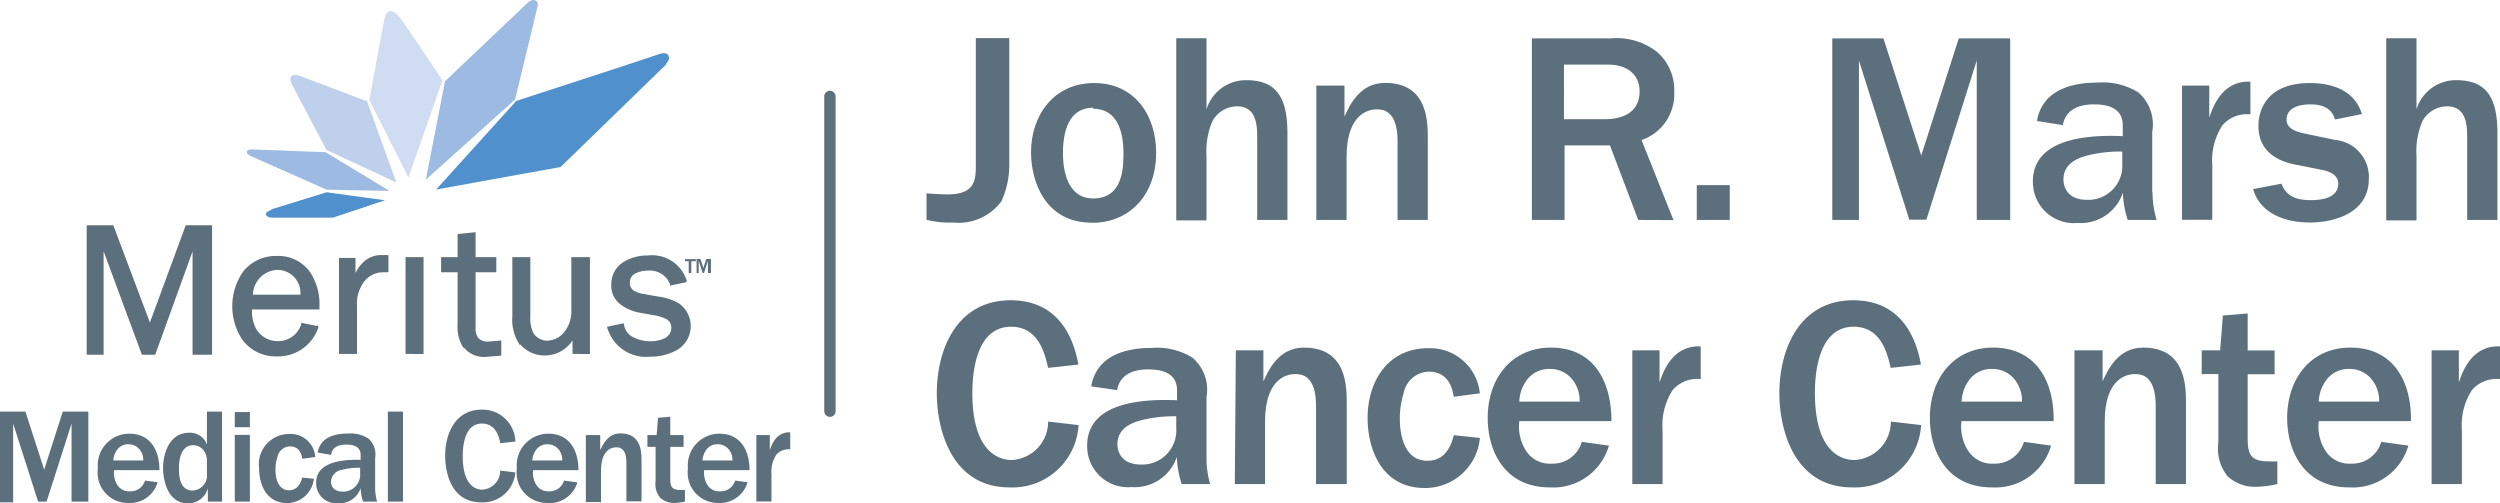
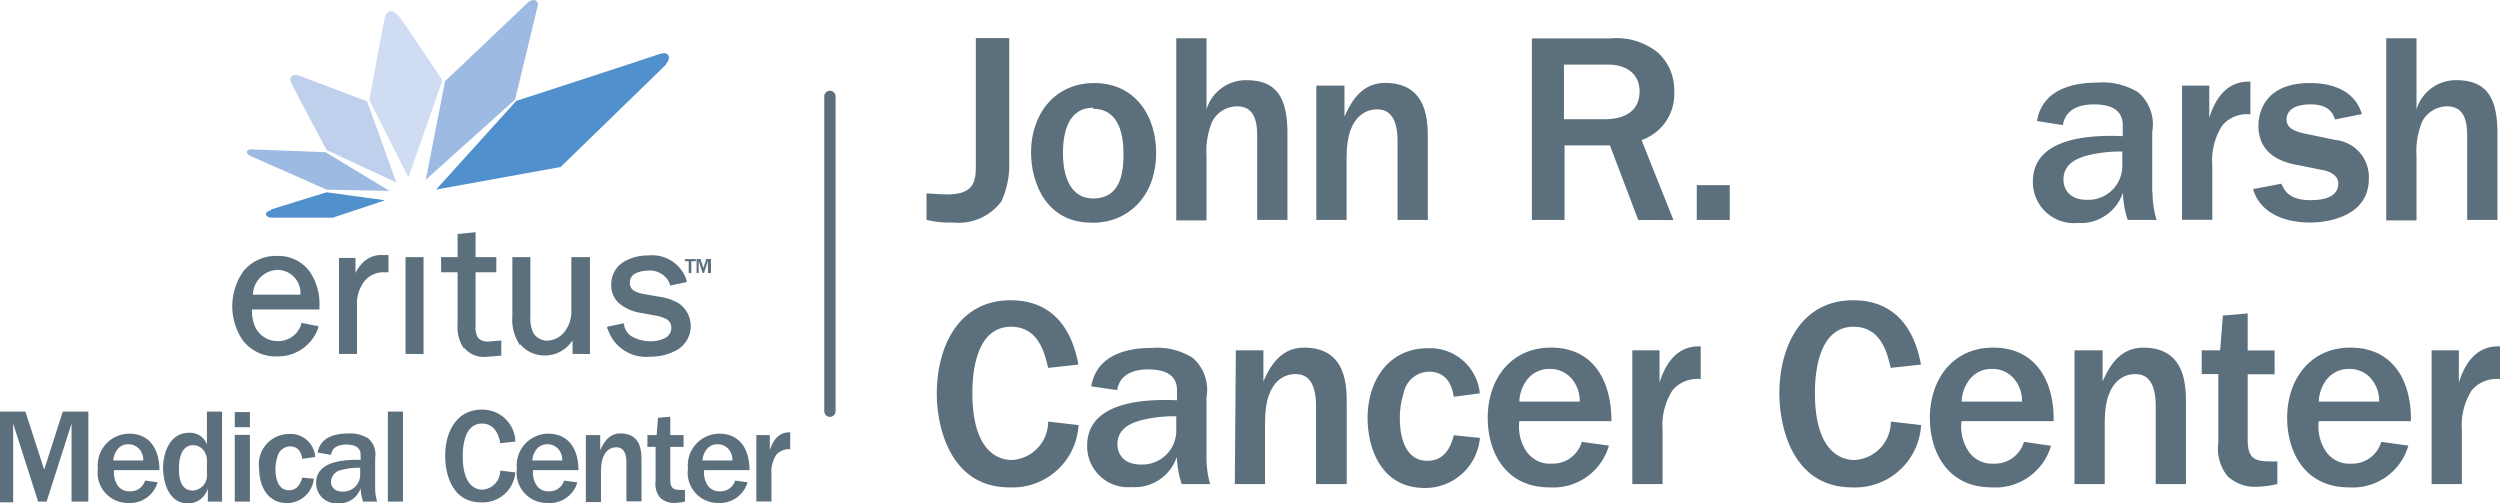
<svg xmlns="http://www.w3.org/2000/svg" viewBox="0 0 165.27 33.26">
  <g>
    <path d="M54.87,6h0a.38.38,0,0,1,.37.38v20.8a.38.38,0,0,1-.37.38h0a.38.38,0,0,1-.38-.38V6.34A.38.38,0,0,1,54.87,6Z" fill="#5c6f7c" />
    <g>
      <path d="M66.72,10.81a5.73,5.73,0,0,1-.52,2.5A3.52,3.52,0,0,1,63,14.71a6.14,6.14,0,0,1-1.75-.18V12.78c.68.05,1,.07,1.39.07,1.87,0,1.87-1,1.87-2V2.52h2.21V10.8Z" fill="#5c6f7c" />
      <path d="M72.16,14.72c-3,0-4-2.63-4-4.66,0-2.41,1.48-4.57,4.18-4.57s4.09,2.18,4.09,4.59c0,3-1.94,4.65-4.21,4.65Zm.11-7.6c-1.62,0-2,1.58-2,3,0,.45,0,3,2,3s2-2.11,2-3c0-1.53-.47-2.93-2-2.93Z" fill="#5c6f7c" />
      <path d="M77.76,2.53h2v4.7A2.72,2.72,0,0,1,82.37,5.3c1.91,0,2.74,1,2.74,3.51v5.73h-2V9.14c0-.76,0-2.11-1.33-2.11a1.87,1.87,0,0,0-1.64,1,5.11,5.11,0,0,0-.38,2.29v4.25h-2Z" fill="#5c6f7c" />
      <path d="M87.06,5.66h1.82V7.71c.34-.74,1-2.23,2.68-2.23,2.88,0,2.83,2.63,2.83,3.8v5.26h-2V9.32c0-2.05-1-2.09-1.37-2.09s-2,.11-2,3.15v4.16h-2V5.66Z" fill="#5c6f7c" />
      <path d="M108.3,14.54l-1.87-4.93h-3v4.93h-2.16v-12h5.2a4.31,4.31,0,0,1,3.13.94,3.34,3.34,0,0,1,1.08,2.59,3.21,3.21,0,0,1-2.16,3.19l2.11,5.29Zm-4.91-6.66h2.7c1.06,0,2.3-.36,2.3-1.85,0-.9-.59-1.76-2.12-1.76h-2.88V7.89Z" fill="#5c6f7c" />
      <path d="M114.35,14.54h-2.18v-2.3h2.18Z" fill="#5c6f7c" />
-       <path d="M130.68,14.54V4l-3.33,10.52h-1.13L122.89,4V14.54h-1.76v-12h3.38l2.5,7.74,2.48-7.74h3.4v12Z" fill="#5c6f7c" />
      <path d="M142.3,12.74a6.26,6.26,0,0,0,.27,1.8h-1.91a6.32,6.32,0,0,1-.32-1.8,2.94,2.94,0,0,1-3,2A2.71,2.71,0,0,1,134.39,12c0-3,4-3.08,5.94-3V8.27c0-1.13-1-1.37-1.89-1.37-1.76,0-2,1-2.07,1.37L134.66,8c.34-2,2.21-2.54,4-2.54a4.45,4.45,0,0,1,2.7.65,2.8,2.8,0,0,1,.92,2.61v4Zm-2-2.72a8.81,8.81,0,0,0-2.43.29c-.4.13-1.46.43-1.46,1.57,0,.32.14,1.33,1.57,1.33a2.25,2.25,0,0,0,2.32-2.38V10Z" fill="#5c6f7c" />
      <path d="M144.25,5.66h1.8V7.78c.22-.65.83-2.47,2.72-2.38V7.56a2.16,2.16,0,0,0-1.85.72,4.27,4.27,0,0,0-.67,2.65v3.6h-2V5.65Z" fill="#5c6f7c" />
      <path d="M150.82,12.15c.18.41.49,1.08,1.89,1.08.43,0,1.87,0,1.87-1.1,0-.56-.61-.81-1-.88L152,10.93c-.85-.14-2.7-.56-2.7-2.61,0-1,.52-2.83,3.4-2.83,1,0,2.88.22,3.44,2.05l-1.78.36c-.09-.29-.32-1-1.6-1-1.1,0-1.6.41-1.6,1s.58.81,1.3.95l1.91.4a2.46,2.46,0,0,1,2.23,2.56c0,2.47-2.65,2.9-3.87,2.9-2.11,0-3.42-.9-3.78-2.21l1.89-.36Z" fill="#5c6f7c" />
      <path d="M157.75,2.53h2v4.7a2.72,2.72,0,0,1,2.61-1.93c1.91,0,2.74,1,2.74,3.51v5.73h-2V9.14c0-.76,0-2.11-1.33-2.11a1.87,1.87,0,0,0-1.64,1,5.11,5.11,0,0,0-.38,2.29v4.25h-2Z" fill="#5c6f7c" />
      <path d="M71.3,28.1a4.37,4.37,0,0,1-4.56,4.12c-4,0-4.81-4.12-4.81-6.19,0-3.12,1.44-6.18,4.88-6.18,2.56,0,4,1.62,4.48,4.25l-2,.22c-.22-.95-.63-2.72-2.45-2.72-2.41,0-2.56,3.29-2.56,4.38,0,3.44,1.37,4.43,2.63,4.43a2.54,2.54,0,0,0,2.38-2.54l2,.23Z" fill="#5c6f7c" />
      <path d="M79.76,30.24A6.26,6.26,0,0,0,80,32H78.12a6.32,6.32,0,0,1-.32-1.8,2.94,2.94,0,0,1-3,2,2.7,2.7,0,0,1-2.93-2.74c0-3,4-3.08,5.94-3v-.67c0-1.13-1-1.37-1.89-1.37-1.76,0-2,1-2.07,1.37l-1.71-.25c.34-2,2.21-2.54,4-2.54a4.45,4.45,0,0,1,2.7.65,2.8,2.8,0,0,1,.92,2.61v4Zm-2-2.72a8.87,8.87,0,0,0-2.43.29c-.4.13-1.46.43-1.46,1.57,0,.32.14,1.33,1.57,1.33a2.25,2.25,0,0,0,2.32-2.38Z" fill="#5c6f7c" />
      <path d="M81.7,23.16h1.82v2.05c.34-.74,1-2.23,2.68-2.23,2.88,0,2.83,2.63,2.83,3.8V32H87V26.82c0-2.05-1-2.09-1.37-2.09s-2,.11-2,3.15V32h-2Z" fill="#5c6f7c" />
      <path d="M97.83,29a3.63,3.63,0,0,1-3.64,3.26c-2.88,0-3.78-2.61-3.78-4.63,0-2.43,1.35-4.61,4-4.61A3.31,3.31,0,0,1,97.83,26l-1.73.23c-.16-1.17-.79-1.66-1.64-1.66A1.74,1.74,0,0,0,92.79,26a5.54,5.54,0,0,0-.25,1.67c0,.36,0,2.79,1.82,2.79,1,0,1.49-.68,1.75-1.69l1.73.18Z" fill="#5c6f7c" />
      <path d="M106.36,29.47a3.83,3.83,0,0,1-3.92,2.75c-2.94,0-4.09-2.36-4.09-4.59,0-2.61,1.57-4.65,4.18-4.65,2.88,0,4,2.29,4,4.86h-6.09a2.94,2.94,0,0,0,.47,2,1.86,1.86,0,0,0,1.66.81,2,2,0,0,0,2-1.44l1.8.25Zm-1.93-2.92a2.24,2.24,0,0,0-.43-1.39,1.86,1.86,0,0,0-1.55-.77,1.82,1.82,0,0,0-1.6.86,2.48,2.48,0,0,0-.41,1.3h4Z" fill="#5c6f7c" />
      <path d="M107.91,23.16h1.8v2.12c.22-.65.83-2.47,2.72-2.38v2.16a2.16,2.16,0,0,0-1.85.72,4.27,4.27,0,0,0-.67,2.65V32h-2V23.15Z" fill="#5c6f7c" />
      <path d="M127,28.1a4.37,4.37,0,0,1-4.56,4.12c-4,0-4.81-4.12-4.81-6.19,0-3.12,1.44-6.18,4.88-6.18,2.56,0,4,1.62,4.48,4.25l-2,.22c-.22-.95-.63-2.72-2.45-2.72-2.41,0-2.56,3.29-2.56,4.38,0,3.44,1.37,4.43,2.63,4.43A2.54,2.54,0,0,0,125,27.87l2,.23Z" fill="#5c6f7c" />
-       <path d="M135.59,29.47a3.83,3.83,0,0,1-3.92,2.75c-2.94,0-4.09-2.36-4.09-4.59,0-2.61,1.57-4.65,4.18-4.65,2.88,0,4.05,2.29,4,4.86h-6.09a2.94,2.94,0,0,0,.47,2,1.86,1.86,0,0,0,1.66.81,2,2,0,0,0,2-1.44l1.8.25Zm-1.92-2.92a2.24,2.24,0,0,0-.43-1.39,1.86,1.86,0,0,0-1.55-.77,1.82,1.82,0,0,0-1.6.86,2.48,2.48,0,0,0-.41,1.3h4Z" fill="#5c6f7c" />
+       <path d="M135.59,29.47a3.83,3.83,0,0,1-3.92,2.75c-2.94,0-4.09-2.36-4.09-4.59,0-2.61,1.57-4.65,4.18-4.65,2.88,0,4.05,2.29,4,4.86h-6.09a2.94,2.94,0,0,0,.47,2,1.86,1.86,0,0,0,1.66.81,2,2,0,0,0,2-1.44Zm-1.92-2.92a2.24,2.24,0,0,0-.43-1.39,1.86,1.86,0,0,0-1.55-.77,1.82,1.82,0,0,0-1.6.86,2.48,2.48,0,0,0-.41,1.3h4Z" fill="#5c6f7c" />
      <path d="M137.14,23.16H139v2.05c.34-.74,1-2.23,2.68-2.23,2.88,0,2.83,2.63,2.83,3.8V32h-2V26.82c0-2.05-1-2.09-1.37-2.09s-2,.11-2,3.15V32h-2Z" fill="#5c6f7c" />
      <path d="M150.55,32a6.72,6.72,0,0,1-1.4.18,2.63,2.63,0,0,1-1.89-.7,2.87,2.87,0,0,1-.61-2.2V24.73h-1.1V23.16h1.22l.18-2.3,1.64-.14v2.45h1.78v1.57h-1.78v4.32c0,1.22.43,1.44,1.46,1.44a4.62,4.62,0,0,0,.5,0v1.57Z" fill="#5c6f7c" />
      <path d="M159.21,29.47a3.83,3.83,0,0,1-3.92,2.75c-2.94,0-4.09-2.36-4.09-4.59,0-2.61,1.57-4.65,4.18-4.65,2.88,0,4.05,2.29,4,4.86h-6.09a2.94,2.94,0,0,0,.47,2,1.86,1.86,0,0,0,1.66.81,2,2,0,0,0,2-1.44l1.8.25Zm-1.93-2.92a2.24,2.24,0,0,0-.43-1.39,1.86,1.86,0,0,0-1.55-.77,1.82,1.82,0,0,0-1.6.86,2.48,2.48,0,0,0-.41,1.3h4Z" fill="#5c6f7c" />
      <path d="M160.75,23.16h1.8v2.12c.22-.65.83-2.47,2.72-2.38v2.16a2.16,2.16,0,0,0-1.85.72,4.27,4.27,0,0,0-.67,2.65V32h-2V23.15Z" fill="#5c6f7c" />
    </g>
    <g>
      <path d="M17.94,13.84l3.65-1.13,3.86.53L22,14.39l-4,0c-.46,0-.62-.34-.09-.5Z" fill="#5091cd" />
      <path d="M16.74,9.88l4.78.18,4.23,2.56-4.15-.08-5-2.21c-.39-.17-.39-.47.09-.46Z" fill="#9dbae2" />
      <path d="M19.78,5,24.27,6.7l1.93,5.36L21.59,9.92s-2.13-4-2.33-4.42S19.33,4.84,19.78,5Z" fill="#bfd0ec" />
      <path d="M26.31,1c.37.44,2.94,4.31,2.94,4.31L27,11.73,24.42,6.62s.87-4.8,1-5.39.52-.64.89-.2Z" fill="#d0dcf1" />
      <path d="M35.54.41c-.08.37-1.49,6.17-1.49,6.17l-5.9,5.3,1.27-6.51s5-4.74,5.42-5.15.79-.18.71.19Z" fill="#9dbae2" />
      <path d="M44.06,4.24l-7,6.8-8.23,1.49,5.3-5.86s8.75-2.84,9.44-3.09.83.28.44.66Z" fill="#5091cd" />
      <g>
-         <polyline points="12.73 23.45 12.73 16.62 10.26 23.45 9.38 23.45 6.85 16.61 6.85 23.45 5.73 23.45 5.73 14.89 7.49 14.89 9.91 21.32 12.28 14.89 14.02 14.89 14.02 23.45 12.73 23.45" fill="#5c6f7c" />
        <path d="M16.1,22.57a4,4,0,0,1,0-4.65,2.76,2.76,0,0,1,2.21-1,2.58,2.58,0,0,1,2.14,1,3.79,3.79,0,0,1,.67,2.28v.26H16.66a2.59,2.59,0,0,0,.24,1.22,1.64,1.64,0,0,0,1.47.87,1.58,1.58,0,0,0,1.54-1.11l0-.1,1,.2,0,.12,0-.12.13,0,0,.13a2.81,2.81,0,0,1-2.74,1.89h0a2.73,2.73,0,0,1-2.2-1m3.76-3.08a1.53,1.53,0,0,0-1.53-1.64,1.69,1.69,0,0,0-1.61,1.64h3.14Z" fill="#5c6f7c" />
        <path d="M22.41,23.45v-6.4H23.5v1a2.52,2.52,0,0,1,.46-.66,1.7,1.7,0,0,1,1.25-.53h0l.47,0v1.14h-.31a1.6,1.6,0,0,0-1.48.91,2.32,2.32,0,0,0-.29,1.26v3.23H22.41" fill="#5c6f7c" />
        <path d="M28,17v6.4H26.81V17Zm-.12,6.29v0Z" fill="#5c6f7c" />
        <path d="M30.64,23a2.52,2.52,0,0,1-.39-1.54V18H29.16V17h1.09V15.47l1.19-.12V17h1.37v1H31.44v3.6a1.19,1.19,0,0,0,.17.74.87.87,0,0,0,.68.24l.85-.07v1l-1,.08h0a1.7,1.7,0,0,1-1.46-.6" fill="#5c6f7c" />
        <path d="M34.38,22.83a3,3,0,0,1-.51-1.92V17h1.19v3.87A2.35,2.35,0,0,0,35.25,22a1.09,1.09,0,0,0,.89.52,1.49,1.49,0,0,0,1.18-.59,2.19,2.19,0,0,0,.45-1.48V17H39v6.4H37.85v-.9a2.17,2.17,0,0,1-1.79,1,2.11,2.11,0,0,1-1.67-.74m4.44.51v0Z" fill="#5c6f7c" />
        <path d="M40.14,21.72l0-.12,1-.21.12,0,0,.12a1.1,1.1,0,0,0,.64.8,2.49,2.49,0,0,0,1.1.25,2.15,2.15,0,0,0,.94-.2.76.76,0,0,0,.44-.7.62.62,0,0,0-.34-.57,2.6,2.6,0,0,0-.76-.24l-1-.18A2.94,2.94,0,0,1,41,20.11a1.55,1.55,0,0,1-.59-1.29,1.72,1.72,0,0,1,.78-1.48,3,3,0,0,1,1.64-.45,2.39,2.39,0,0,1,2.56,1.64l0,.12-1.1.23,0-.1a1.43,1.43,0,0,0-1.46-.89,1.88,1.88,0,0,0-.81.18.65.65,0,0,0-.38.6.58.58,0,0,0,.29.56,2,2,0,0,0,.71.22l.9.16a3.54,3.54,0,0,1,1.33.44,1.83,1.83,0,0,1-.1,3.08,3.58,3.58,0,0,1-1.79.45h0a2.66,2.66,0,0,1-2.81-1.85" fill="#5c6f7c" />
      </g>
    </g>
    <g>
      <path d="M4.73,33.16V28L3.08,33.16H2.52L.87,28v5.21H0V27.21H1.68l1.24,3.84,1.23-3.84H5.84v5.95H4.73Z" fill="#5c6f7c" />
      <path d="M10.42,31.88a1.9,1.9,0,0,1-1.95,1.37,2,2,0,0,1-2-2.28,2.09,2.09,0,0,1,2.07-2.3c1.43,0,2,1.13,2,2.41h-3a1.53,1.53,0,0,0,.23,1,.91.91,0,0,0,.82.4,1,1,0,0,0,1-.71l.89.12Zm-.95-1.44a1.1,1.1,0,0,0-.21-.69.94.94,0,0,0-.77-.38.88.88,0,0,0-.79.43,1.31,1.31,0,0,0-.21.64Z" fill="#5c6f7c" />
      <path d="M13.74,33.16v-.88a1.35,1.35,0,0,1-1.29,1c-1.53,0-1.67-1.87-1.67-2.35,0-.86.37-2.32,1.72-2.32a1.18,1.18,0,0,1,1.18.78V27.21h1v5.95Zm-.06-2.6a1.14,1.14,0,0,0-.23-.8.88.88,0,0,0-.68-.33c-.89,0-.94,1.16-.94,1.53s0,1.47.91,1.47a1,1,0,0,0,.94-1.12Z" fill="#5c6f7c" />
      <path d="M15.52,28.24v-1h1v1Zm0,4.92V28.75h1v4.41Z" fill="#5c6f7c" />
      <path d="M20.75,31.64A1.8,1.8,0,0,1,19,33.26c-1.43,0-1.87-1.29-1.87-2.29a2,2,0,0,1,2-2.28,1.63,1.63,0,0,1,1.71,1.52l-.86.12c-.08-.58-.39-.82-.81-.82a.87.87,0,0,0-.83.69,2.72,2.72,0,0,0-.13.83c0,.18,0,1.38.9,1.38.47,0,.74-.34.87-.84l.86.09Z" fill="#5c6f7c" />
      <path d="M24.8,32.27a3.28,3.28,0,0,0,.13.89H24a3.15,3.15,0,0,1-.16-.89,1.46,1.46,0,0,1-1.49,1,1.33,1.33,0,0,1-1.45-1.36c0-1.48,2-1.53,2.94-1.51v-.33c0-.56-.49-.68-.94-.68-.87,0-1,.48-1,.68L21,29.92c.17-1,1.1-1.26,2-1.26a2.21,2.21,0,0,1,1.34.32,1.38,1.38,0,0,1,.46,1.29v2Zm-1-1.35a4.58,4.58,0,0,0-1.2.14.84.84,0,0,0-.72.78c0,.16.07.66.78.66a1.12,1.12,0,0,0,1.15-1.18v-.4Z" fill="#5c6f7c" />
      <path d="M25.64,33.16V27.21h1v5.95Z" fill="#5c6f7c" />
      <path d="M34.07,31.21a2.16,2.16,0,0,1-2.26,2c-2,0-2.38-2-2.38-3.07,0-1.54.71-3.06,2.42-3.06a2.17,2.17,0,0,1,2.22,2.11l-1,.11C33,28.87,32.76,28,31.86,28c-1.2,0-1.27,1.63-1.27,2.17,0,1.7.68,2.2,1.3,2.2a1.26,1.26,0,0,0,1.18-1.26l1,.12Z" fill="#5c6f7c" />
      <path d="M38.17,31.88a1.9,1.9,0,0,1-2,1.37,2,2,0,0,1-2-2.28,2.09,2.09,0,0,1,2.07-2.3c1.43,0,2,1.13,2,2.41h-3a1.53,1.53,0,0,0,.23,1,.91.91,0,0,0,.82.4,1,1,0,0,0,1-.71l.89.12Zm-1-1.44a1.1,1.1,0,0,0-.21-.69.94.94,0,0,0-.77-.38.88.88,0,0,0-.79.43,1.31,1.31,0,0,0-.21.64Z" fill="#5c6f7c" />
      <path d="M38.78,28.76h.9v1c.17-.37.51-1.11,1.33-1.11,1.43,0,1.4,1.3,1.4,1.88v2.61h-1V30.57c0-1-.51-1-.68-1s-1,.05-1,1.56v2.06h-1v-4.4Z" fill="#5c6f7c" />
      <path d="M45.28,33.16a3.63,3.63,0,0,1-.7.09,1.33,1.33,0,0,1-.94-.35,1.41,1.41,0,0,1-.3-1.09V29.54H42.8v-.78h.61l.09-1.14.81-.07v1.21h.88v.78h-.88v2.14c0,.61.21.71.72.71h.25v.78Z" fill="#5c6f7c" />
      <path d="M49.42,31.88a1.9,1.9,0,0,1-1.94,1.37,2,2,0,0,1-2-2.28,2.09,2.09,0,0,1,2.07-2.3c1.43,0,2,1.13,2,2.41h-3a1.53,1.53,0,0,0,.23,1,.91.91,0,0,0,.82.4,1,1,0,0,0,1-.71l.89.12Zm-1-1.44a1.1,1.1,0,0,0-.21-.69.94.94,0,0,0-.77-.38.88.88,0,0,0-.79.43,1.31,1.31,0,0,0-.21.64Z" fill="#5c6f7c" />
      <path d="M50,28.76h.89v1c.11-.32.41-1.22,1.35-1.18V29.7a1.11,1.11,0,0,0-.92.36A2.1,2.1,0,0,0,51,31.37v1.78H50v-4.4Z" fill="#5c6f7c" />
    </g>
    <g>
      <path d="M45.53,18.05v-.78h-.25v-.14H46v.14H45.7v.78h-.17Z" fill="#5c6f7c" />
      <path d="M46.8,18.05v-.81l-.26.81h-.09l-.26-.81v.81h-.14v-.93h.26l.19.6.19-.6H47v.93H46.8Z" fill="#5c6f7c" />
    </g>
  </g>
</svg>